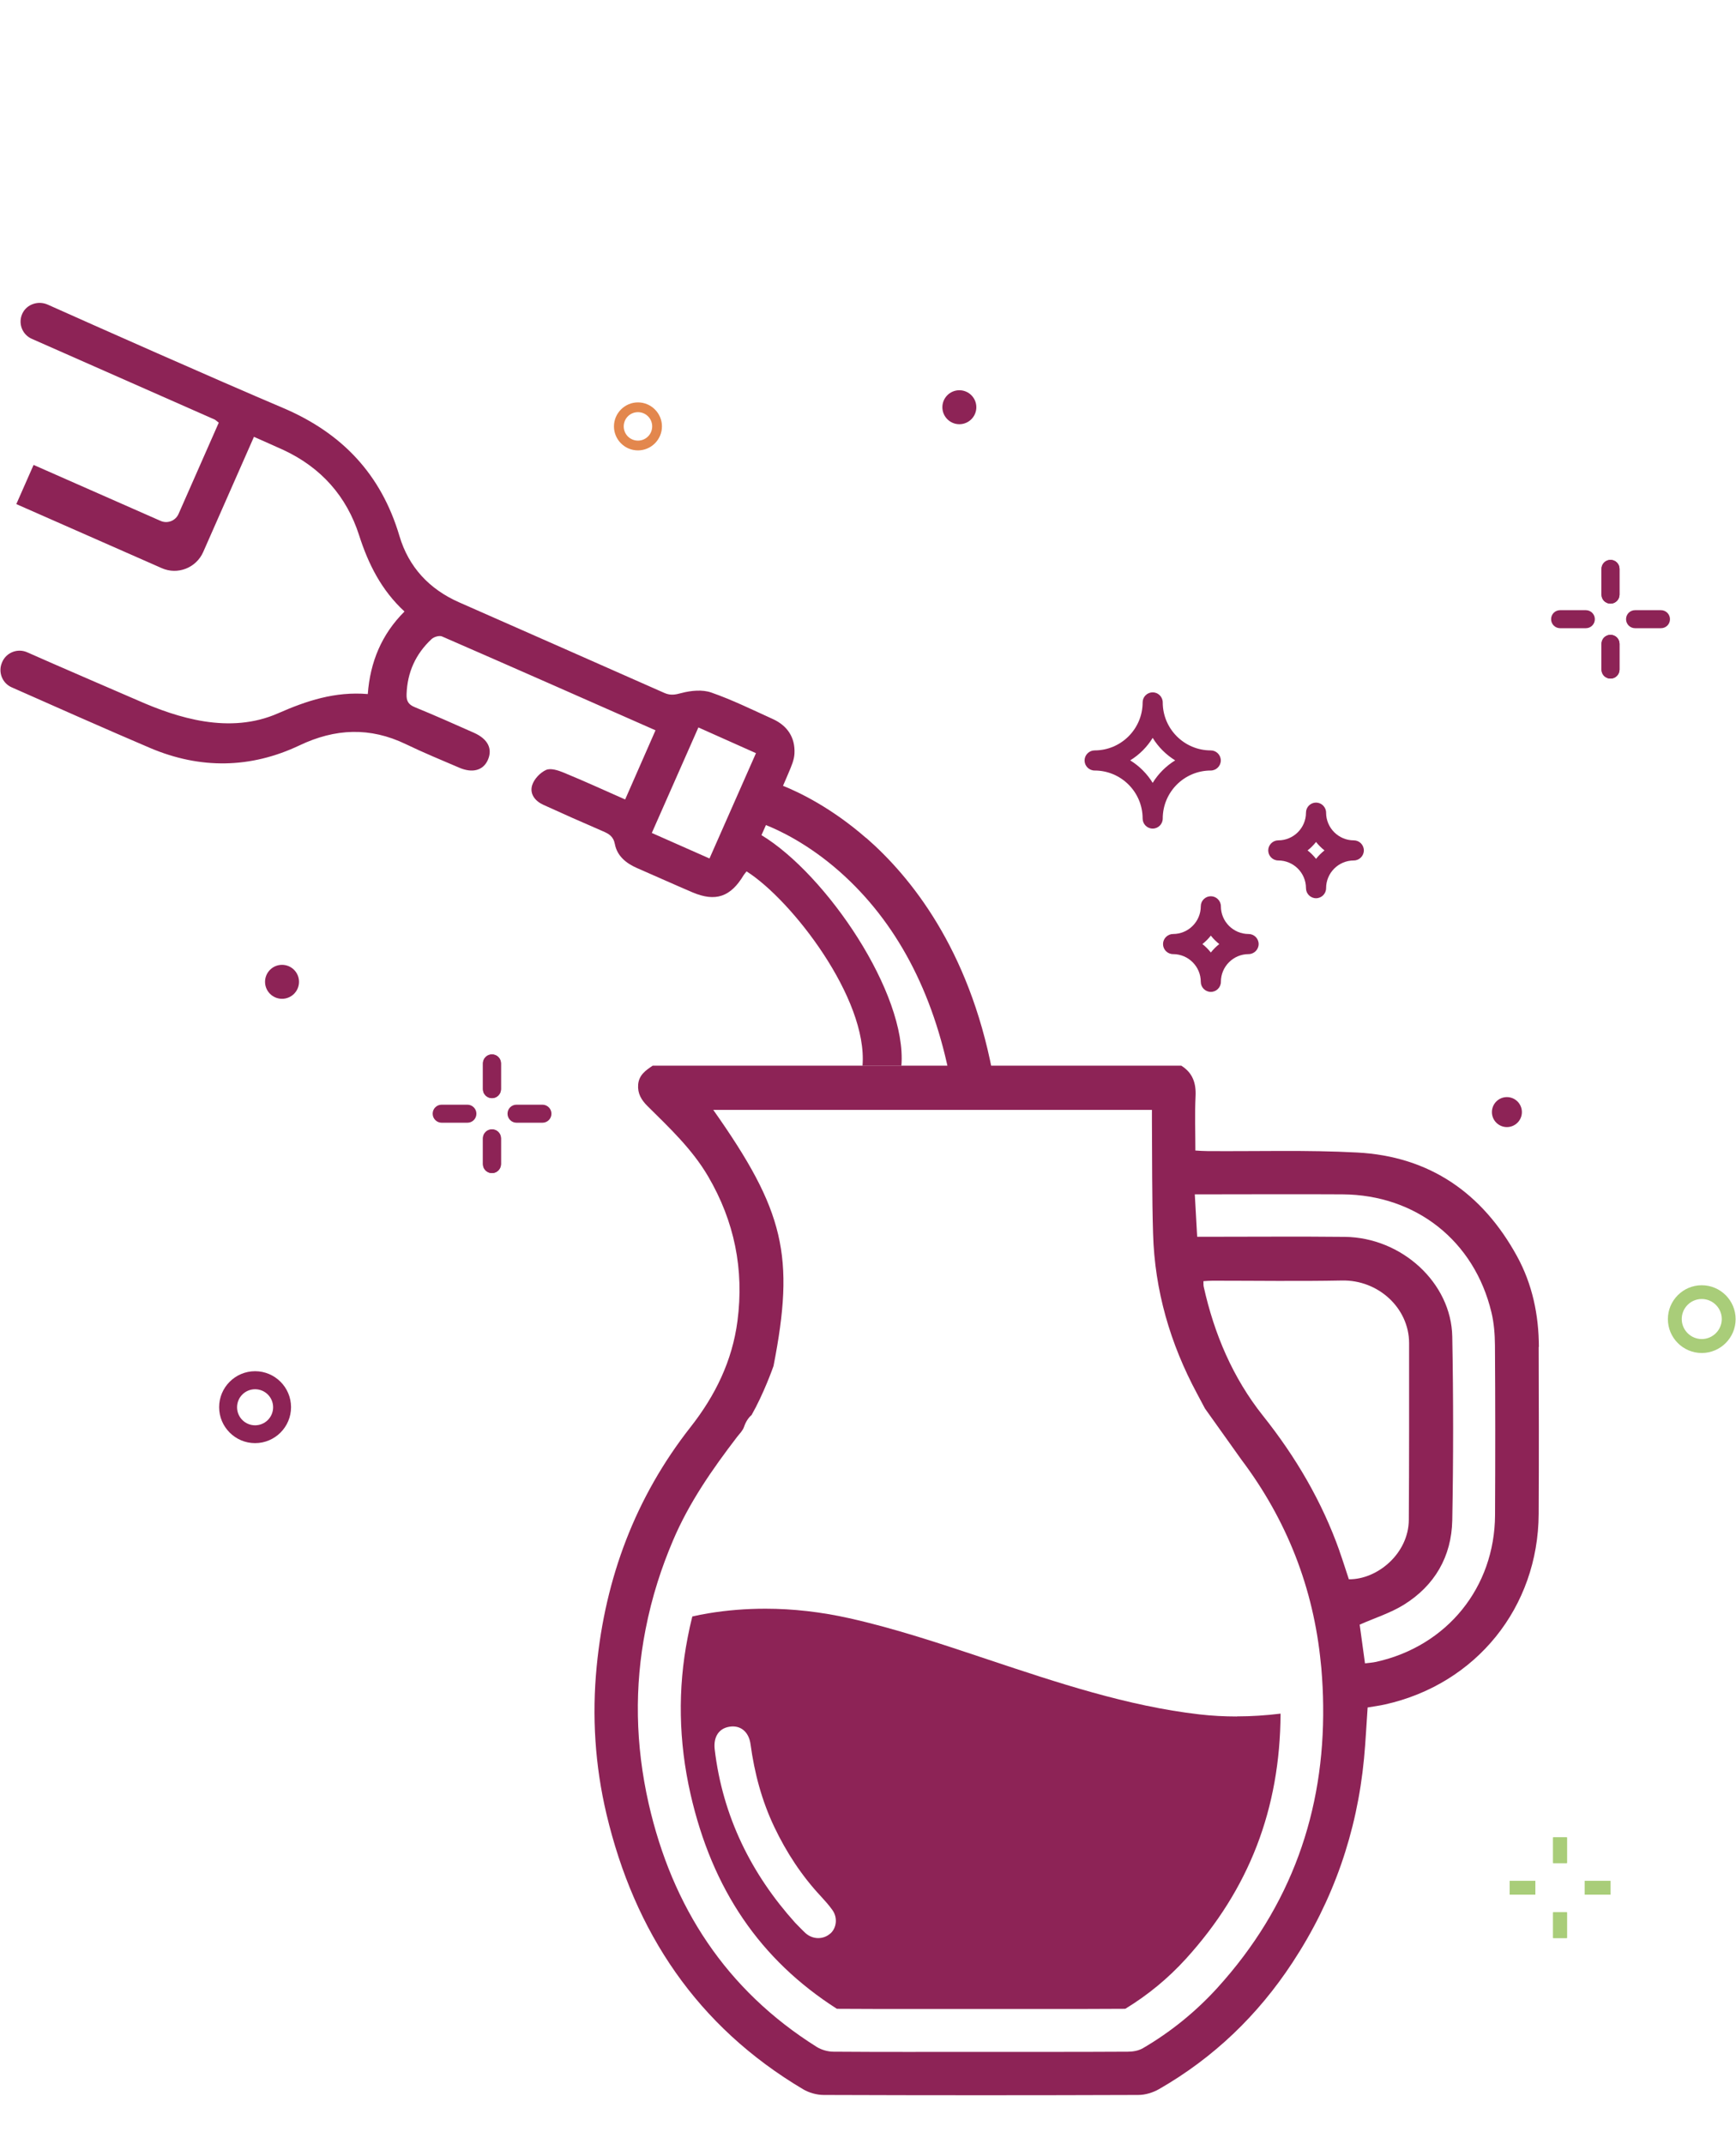
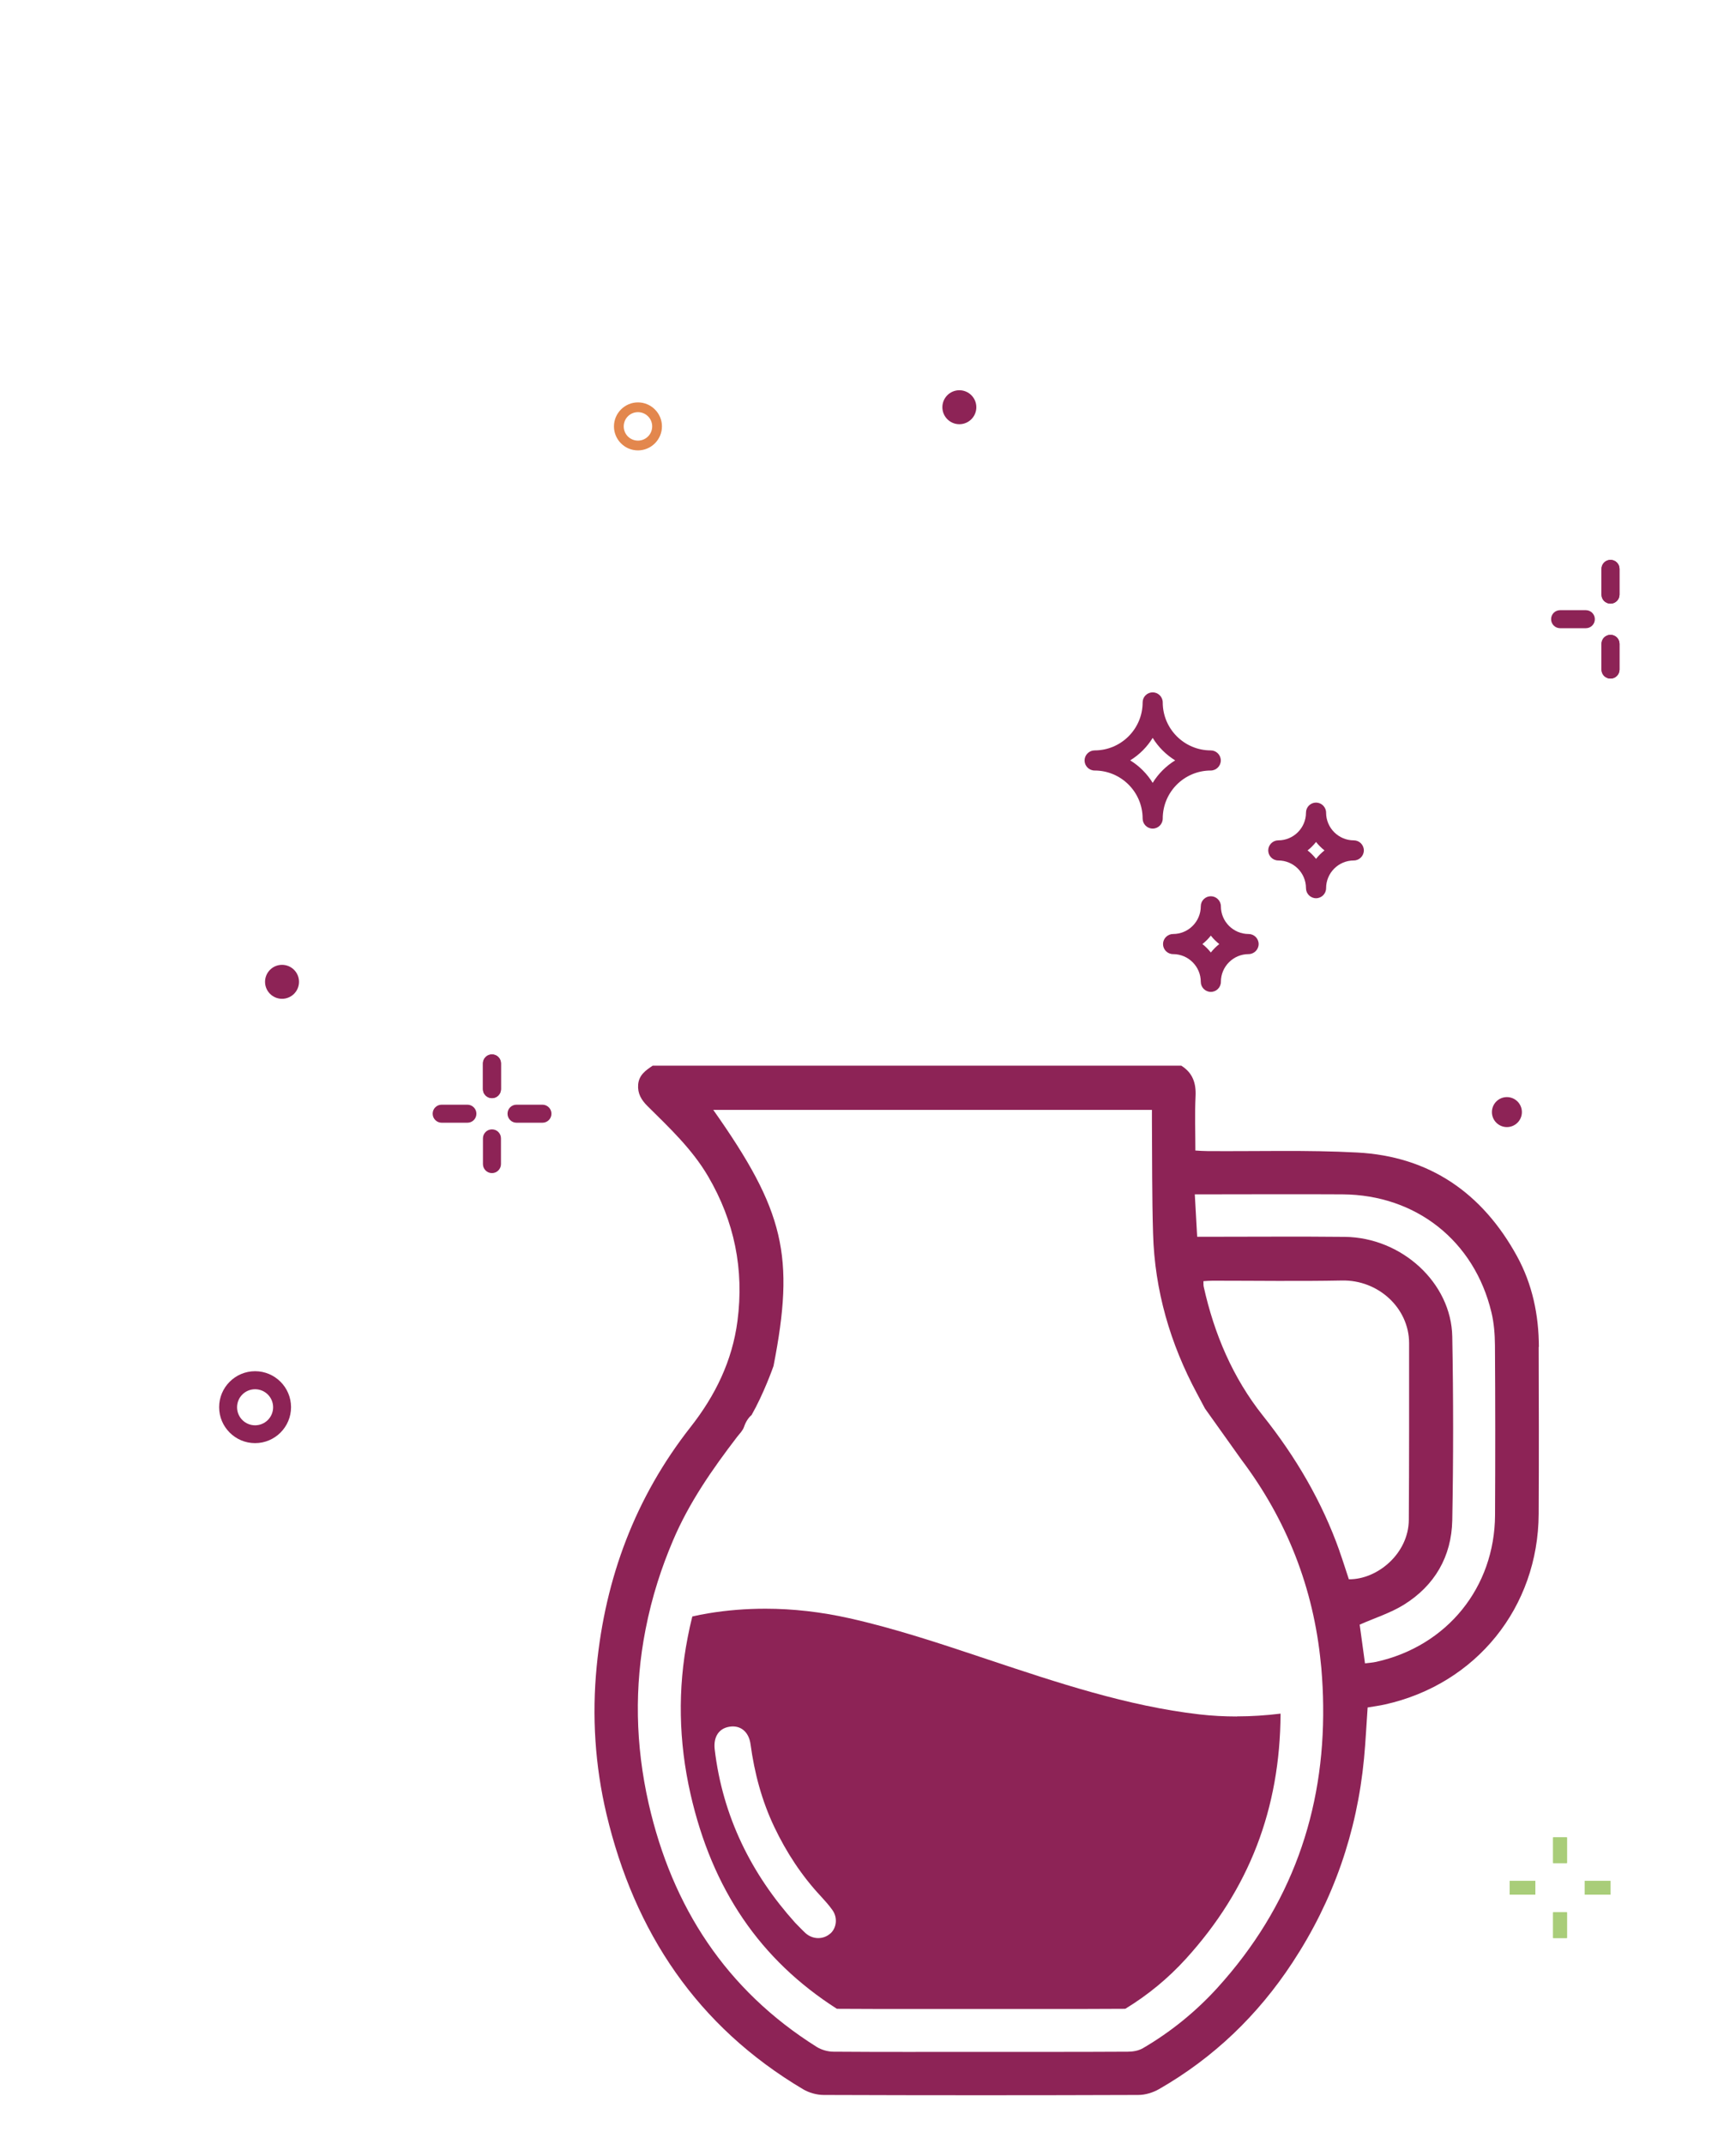
<svg xmlns="http://www.w3.org/2000/svg" viewBox="0 0 183 226" id="Desktop">
  <defs>
    <style>
      .cls-1 {
        fill: #8d2356;
      }

      .cls-1, .cls-2, .cls-3 {
        stroke-width: 0px;
      }

      .cls-2 {
        fill: #a9cd79;
      }

      .cls-3 {
        fill: #e3874d;
      }
    </style>
  </defs>
  <path d="M162.22,141.96c-.01-3.36-.68-6.6-2.31-9.57-3.65-6.65-9.22-10.52-16.85-10.92-5.25-.28-10.52-.11-15.78-.15-.4,0-.81-.03-1.27-.06,0-1.99-.07-3.86.02-5.72.07-1.39-.31-2.47-1.5-3.22h-55.73c-.73.49-1.45.98-1.53,2-.07.93.34,1.61.97,2.24,2.33,2.31,4.73,4.56,6.41,7.43,2.77,4.73,3.8,9.8,3.09,15.24-.55,4.21-2.34,7.86-4.94,11.17-5.82,7.41-8.99,15.89-9.9,25.23-.51,5.23-.18,10.44,1.03,15.56,2.96,12.48,9.57,22.38,20.73,29.01.63.37,1.44.6,2.18.6,11.05.04,22.11.04,33.16,0,.73,0,1.54-.25,2.17-.61,5.77-3.31,10.44-7.8,14.08-13.35,4.3-6.54,6.8-13.72,7.54-21.51.17-1.78.25-3.56.38-5.37.66-.11,1.26-.19,1.84-.32,9.61-2.15,16.14-10.23,16.19-20.08.03-5.86.02-11.73,0-17.59ZM128.36,209.48c-2.29,2.52-4.92,4.66-7.86,6.38-.45.27-1.06.38-1.6.38-5.19.03-10.38.02-15.57.02s-10.31.02-15.46-.02c-.59,0-1.27-.19-1.77-.5-9.57-6.01-15.24-14.76-17.72-25.64-1.41-6.22-1.51-12.35-.33-18.36.33-1.69.75-3.36,1.28-5.03.46-1.46,1-2.9,1.61-4.34,1.69-3.99,4.15-7.52,6.77-10.94.26-.33.59-.65.72-1.04.1-.29.22-.54.36-.75h0c.13-.2.27-.36.43-.49,1.26-2.2,2.25-4.97,2.32-5.18h0c2.27-11.6,1.15-16.36-6.35-26.99h46.24c0,.37,0,.77,0,1.18.03,3.95,0,7.91.12,11.86.17,5.98,1.8,11.58,4.63,16.85.24.45.48.91.84,1.58l3.84,5.39c4.8,6.37,7.6,13.55,8.37,21.42.02.19.04.39.06.58.11,1.32.18,2.62.19,3.91.14,11.14-3.35,21.17-11.14,29.75ZM141.21,163.49c-1.85-5.23-4.62-9.94-8.07-14.27-3.19-4.01-5.14-8.62-6.25-13.6-.04-.17-.02-.35-.03-.59.33-.02.64-.05.95-.05,4.55,0,9.11.07,13.65-.02,3.83-.08,7.07,2.9,7.08,6.59,0,6.21.01,12.42-.03,18.63-.02,3.55-3.3,6.3-6.32,6.27-.32-.96-.63-1.96-.98-2.94ZM157.6,159.68c-.04,7.63-5.06,13.81-12.52,15.47-.37.08-.75.11-1.19.16-.21-1.53-.4-2.88-.56-4.08,1.63-.72,3.26-1.23,4.66-2.1,3.25-2.02,5.02-5.08,5.1-8.88.12-6.46.12-12.93,0-19.38-.1-5.66-5.33-10.45-11.34-10.51-4.77-.05-9.53-.01-14.3-.01h-1.25c-.09-1.52-.17-2.94-.25-4.47h.86c4.91,0,9.82-.03,14.72,0,7.75.05,13.89,4.91,15.69,12.44.27,1.12.36,2.3.37,3.46.04,5.97.04,11.94.01,17.9Z" class="cls-1" />
-   <path d="M91.3,88.32c-3.65-3.18-7.02-4.8-8.76-5.5.21-.47.41-.95.61-1.42.27-.64.57-1.31.6-1.99.08-1.69-.75-2.93-2.29-3.63-2.14-.97-4.27-2.02-6.48-2.79-.94-.33-2.14-.21-3.13.05-.67.18-1.15.28-1.8,0-7.21-3.2-14.44-6.37-21.66-9.56-3.13-1.38-5.31-3.71-6.28-6.98-1.93-6.52-6.06-10.87-12.31-13.52-7.15-3.03-19.91-8.7-24.76-10.87-1-.45-2.21-.06-2.68.93-.48,1.02-.03,2.22.99,2.67,4,1.77,13.79,6.09,19.28,8.51.11.05.2.16.43.33-2.76,6.28-2.86,6.49-4.24,9.62-.32.72-1.16,1.05-1.89.73l-13.39-5.9-1.82,4.13,15.33,6.75c1.67.74,3.63-.02,4.37-1.7,2.33-5.29,1.99-4.52,5.35-12.14,1.11.5,2.14.94,3.16,1.41,3.92,1.84,6.61,4.86,7.92,8.95.98,3.06,2.36,5.81,4.79,8.05-2.41,2.4-3.62,5.32-3.87,8.7-3.45-.29-6.46.71-9.46,2.03-5.11,2.25-10.61.48-14.78-1.36,0,0-9.5-4.1-11.66-5.07-1.01-.45-2.2.01-2.64,1.03l-.02.05c-.43,1,.02,2.17,1.02,2.61,3.33,1.48,10.49,4.65,14.61,6.4,5.26,2.23,10.56,2.17,15.73-.28,3.76-1.79,7.43-1.95,11.21-.13,1.84.89,3.74,1.67,5.63,2.48,1.39.6,2.52.29,3.01-.8.53-1.18.02-2.22-1.46-2.88-2.07-.92-4.14-1.84-6.24-2.7-.69-.28-.89-.67-.86-1.38.08-2.3.96-4.23,2.63-5.79.25-.24.83-.41,1.11-.28,7.47,3.25,14.93,6.55,22.5,9.89-1.07,2.43-2.11,4.8-3.2,7.29-2.19-.97-4.32-1.94-6.48-2.83-.58-.24-1.37-.5-1.86-.28-.62.28-1.26.96-1.46,1.6-.29.92.3,1.68,1.19,2.08,2.06.94,4.13,1.86,6.22,2.76.66.28,1.15.54,1.31,1.39.24,1.23,1.17,2,2.31,2.5,1.96.85,3.9,1.73,5.87,2.57,2.43,1.03,4.02.48,5.39-1.81.09-.14.21-.27.31-.4,4.77,3.02,12.8,13.42,12.22,20.48h4.1c.61-7.59-7.9-20.15-14.75-24.3.16-.36.31-.71.47-1.06,1.32.52,4.42,1.94,7.79,4.92,5.94,5.26,9.86,12.64,11.65,21.93l4.43-.85c-2.49-12.96-8.6-20.55-13.29-24.64ZM74.79,90.48c-2.07-.92-4.03-1.78-6.08-2.69,1.68-3.8,3.29-7.44,4.91-11.12,2.1.94,4.07,1.81,6.07,2.71-1.66,3.77-3.26,7.38-4.9,11.1Z" class="cls-1" />
  <g>
    <path d="M138.73,94.67c-.59,0-1.06-.48-1.06-1.06,0-1.61-1.31-2.92-2.92-2.92-.59,0-1.06-.48-1.06-1.06s.48-1.06,1.06-1.06c1.61,0,2.92-1.31,2.92-2.92,0-.59.48-1.06,1.06-1.06s1.06.48,1.06,1.06c0,1.61,1.31,2.92,2.92,2.92.59,0,1.06.48,1.06,1.06s-.48,1.06-1.06,1.06c-1.61,0-2.92,1.31-2.92,2.92,0,.59-.48,1.06-1.06,1.06ZM137.84,89.63c.33.26.63.56.89.89.26-.33.56-.63.89-.89-.33-.26-.63-.56-.89-.89-.26.33-.56.63-.89.89Z" class="cls-1" />
    <path d="M127.64,104.54c-.59,0-1.06-.48-1.06-1.06,0-1.61-1.31-2.92-2.92-2.92-.59,0-1.06-.48-1.06-1.06s.48-1.06,1.06-1.06c1.61,0,2.92-1.31,2.92-2.92,0-.59.48-1.06,1.06-1.06s1.06.48,1.06,1.06c0,1.61,1.31,2.92,2.92,2.92.59,0,1.06.48,1.06,1.06s-.48,1.06-1.06,1.06c-1.61,0-2.92,1.31-2.92,2.92,0,.59-.48,1.06-1.06,1.06ZM126.75,99.5c.33.26.63.56.89.89.26-.33.56-.63.89-.89-.33-.26-.63-.56-.89-.89-.26.33-.56.63-.89.89Z" class="cls-1" />
    <path d="M121.51,87.33c-.59,0-1.06-.48-1.06-1.06,0-2.79-2.27-5.06-5.06-5.06-.59,0-1.06-.48-1.06-1.06s.48-1.06,1.06-1.06c2.79,0,5.06-2.27,5.06-5.06,0-.59.48-1.06,1.06-1.06s1.06.48,1.06,1.06c0,2.79,2.27,5.06,5.06,5.06.59,0,1.06.48,1.06,1.06s-.48,1.06-1.06,1.06c-2.79,0-5.06,2.27-5.06,5.06,0,.59-.48,1.06-1.06,1.06ZM119.14,80.14c.96.59,1.78,1.41,2.37,2.37.59-.96,1.41-1.78,2.37-2.37-.96-.59-1.78-1.41-2.37-2.37-.59.96-1.41,1.78-2.37,2.37Z" class="cls-1" />
    <path d="M26.89,152.1c-2.09,0-3.79-1.7-3.79-3.79s1.7-3.79,3.79-3.79,3.79,1.7,3.79,3.79-1.7,3.79-3.79,3.79ZM26.89,146.42c-1.05,0-1.9.85-1.9,1.9s.85,1.9,1.9,1.9,1.9-.85,1.9-1.9-.85-1.9-1.9-1.9Z" class="cls-1" />
    <circle r="1.79" cy="42.92" cx="101.13" class="cls-1" />
    <circle r="1.79" cy="103.48" cx="29.73" class="cls-1" />
    <circle r="1.58" cy="117.21" cx="158.85" class="cls-1" />
-     <path d="M179.39,142.6c-1.97,0-3.57-1.6-3.57-3.57s1.6-3.57,3.57-3.57,3.57,1.6,3.57,3.57-1.6,3.57-3.57,3.57ZM179.39,136.91c-1.17,0-2.11.95-2.11,2.11s.95,2.11,2.11,2.11,2.11-.95,2.11-2.11-.95-2.11-2.11-2.11Z" class="cls-2" />
    <path d="M67.25,47.47c-1.4,0-2.53-1.14-2.53-2.53s1.14-2.53,2.53-2.53,2.53,1.14,2.53,2.53-1.14,2.53-2.53,2.53ZM67.25,43.44c-.83,0-1.5.67-1.5,1.5s.67,1.5,1.5,1.5,1.5-.67,1.5-1.5-.67-1.5-1.5-1.5Z" class="cls-3" />
    <g>
      <path d="M167.17,66.21h-2.71c-.52,0-.95-.42-.95-.95s.42-.95.95-.95h2.71c.52,0,.95.42.95.95s-.42.95-.95.95Z" class="cls-1" />
-       <path d="M175.09,66.21h-2.73c-.52,0-.95-.42-.95-.95s.42-.95.95-.95h2.73c.52,0,.95.42.95.95s-.42.95-.95.95Z" class="cls-1" />
      <path d="M169.77,63.62c-.52,0-.95-.42-.95-.95v-2.71c0-.52.42-.95.95-.95s.95.42.95.95v2.71c0,.52-.42.95-.95.95Z" class="cls-1" />
      <path d="M169.77,71.52c-.52,0-.95-.42-.95-.95v-2.71c0-.52.42-.95.95-.95s.95.42.95.95v2.71c0,.52-.42.95-.95.95Z" class="cls-1" />
      <path d="M169.77,63.62c-.52,0-.95-.42-.95-.95v-2.71c0-.52.42-.95.95-.95s.95.42.95.95v2.71c0,.52-.42.95-.95.95Z" class="cls-1" />
      <path d="M169.77,71.52c-.52,0-.95-.42-.95-.95v-2.71c0-.52.42-.95.95-.95s.95.42.95.95v2.71c0,.52-.42.95-.95.95Z" class="cls-1" />
    </g>
    <g>
      <path d="M49.27,118.33h-2.71c-.52,0-.95-.42-.95-.95s.42-.95.95-.95h2.71c.52,0,.95.42.95.95s-.42.95-.95.95Z" class="cls-1" />
      <path d="M57.18,118.33h-2.73c-.52,0-.95-.42-.95-.95s.42-.95.95-.95h2.73c.52,0,.95.42.95.95s-.42.95-.95.95Z" class="cls-1" />
      <path d="M51.86,115.74c-.52,0-.95-.42-.95-.95v-2.71c0-.52.42-.95.95-.95s.95.42.95.95v2.71c0,.52-.42.95-.95.95Z" class="cls-1" />
      <path d="M51.86,123.64c-.52,0-.95-.42-.95-.95v-2.71c0-.52.42-.95.95-.95s.95.42.95.95v2.71c0,.52-.42.95-.95.95Z" class="cls-1" />
      <path d="M51.86,115.74c-.52,0-.95-.42-.95-.95v-2.71c0-.52.42-.95.95-.95s.95.42.95.95v2.71c0,.52-.42.95-.95.95Z" class="cls-1" />
-       <path d="M51.86,123.64c-.52,0-.95-.42-.95-.95v-2.71c0-.52.42-.95.95-.95s.95.42.95.95v2.71c0,.52-.42.95-.95.95Z" class="cls-1" />
    </g>
    <g>
      <rect height="1.46" width="2.71" y="198.23" x="159.14" class="cls-2" />
      <rect height="1.46" width="2.73" y="198.23" x="167.05" class="cls-2" />
      <rect height="2.71" width="1.46" y="193.65" x="163.72" class="cls-2" />
      <rect height="2.71" width="1.46" y="201.55" x="163.72" class="cls-2" />
      <rect height="2.71" width="1.46" y="193.65" x="163.72" class="cls-2" />
      <rect height="2.71" width="1.46" y="201.55" x="163.72" class="cls-2" />
    </g>
  </g>
  <path d="M130.38,180.91c-1.32,0-2.64-.07-3.94-.22-7.58-.87-15.02-3.36-22.22-5.76-5.08-1.7-9.88-3.3-14.71-4.38-2.96-.66-5.93-1-8.82-1-2.03,0-4.07.16-6.04.49-.55.09-1.11.2-1.67.33-.19.74-.35,1.48-.49,2.22-1.06,5.4-.96,10.95.3,16.49,2.29,10.06,7.34,17.47,15.43,22.64,2.91.02,5.8.02,8,.02h7.12s6.93,0,6.93,0c2.31,0,5.32,0,8.35-.02,2.38-1.45,4.53-3.22,6.4-5.28,6.66-7.33,9.92-15.79,9.97-25.83-1.56.19-3.09.29-4.61.29ZM87.52,203.79c-.74.65-1.83.64-2.6-.04-.33-.3-.63-.63-1.09-1.09-4.61-5.12-7.65-11.19-8.49-18.28-.15-1.31.43-2.21,1.55-2.39,1.14-.19,2.05.5,2.23,1.86.41,3.02,1.18,5.92,2.49,8.68,1.28,2.69,2.89,5.16,4.93,7.34.42.46.84.92,1.2,1.43.58.8.46,1.9-.22,2.5Z" class="cls-1" />
</svg>